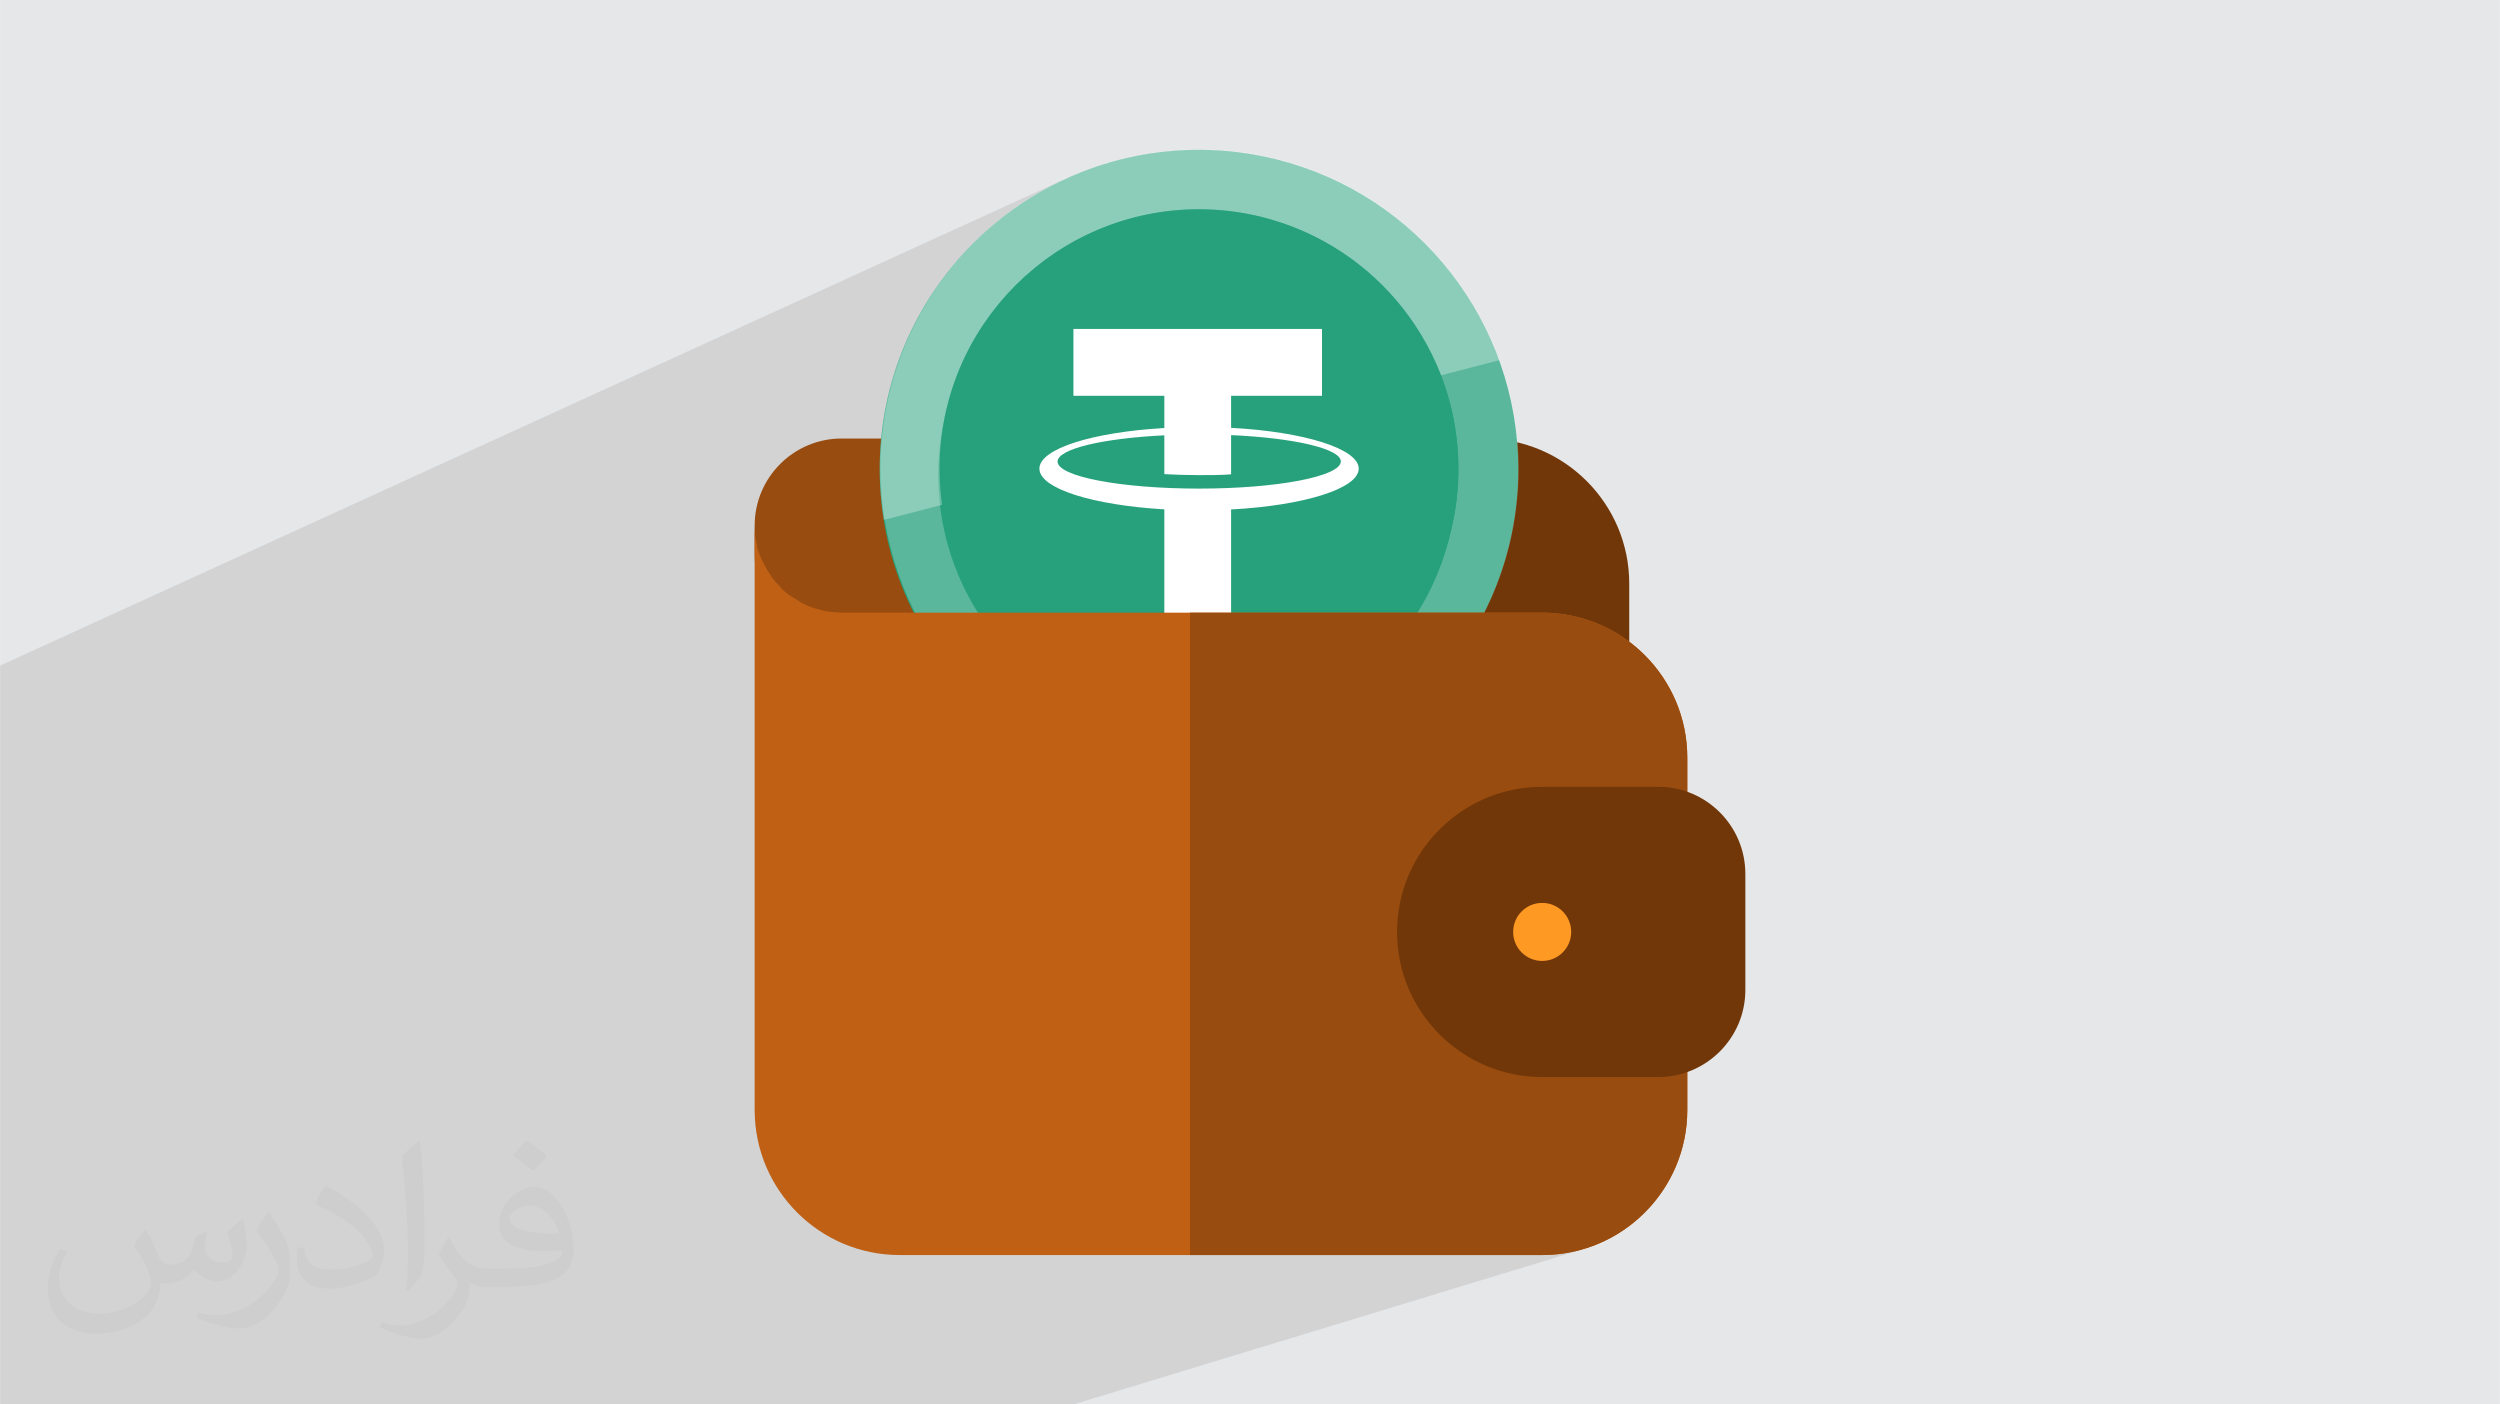
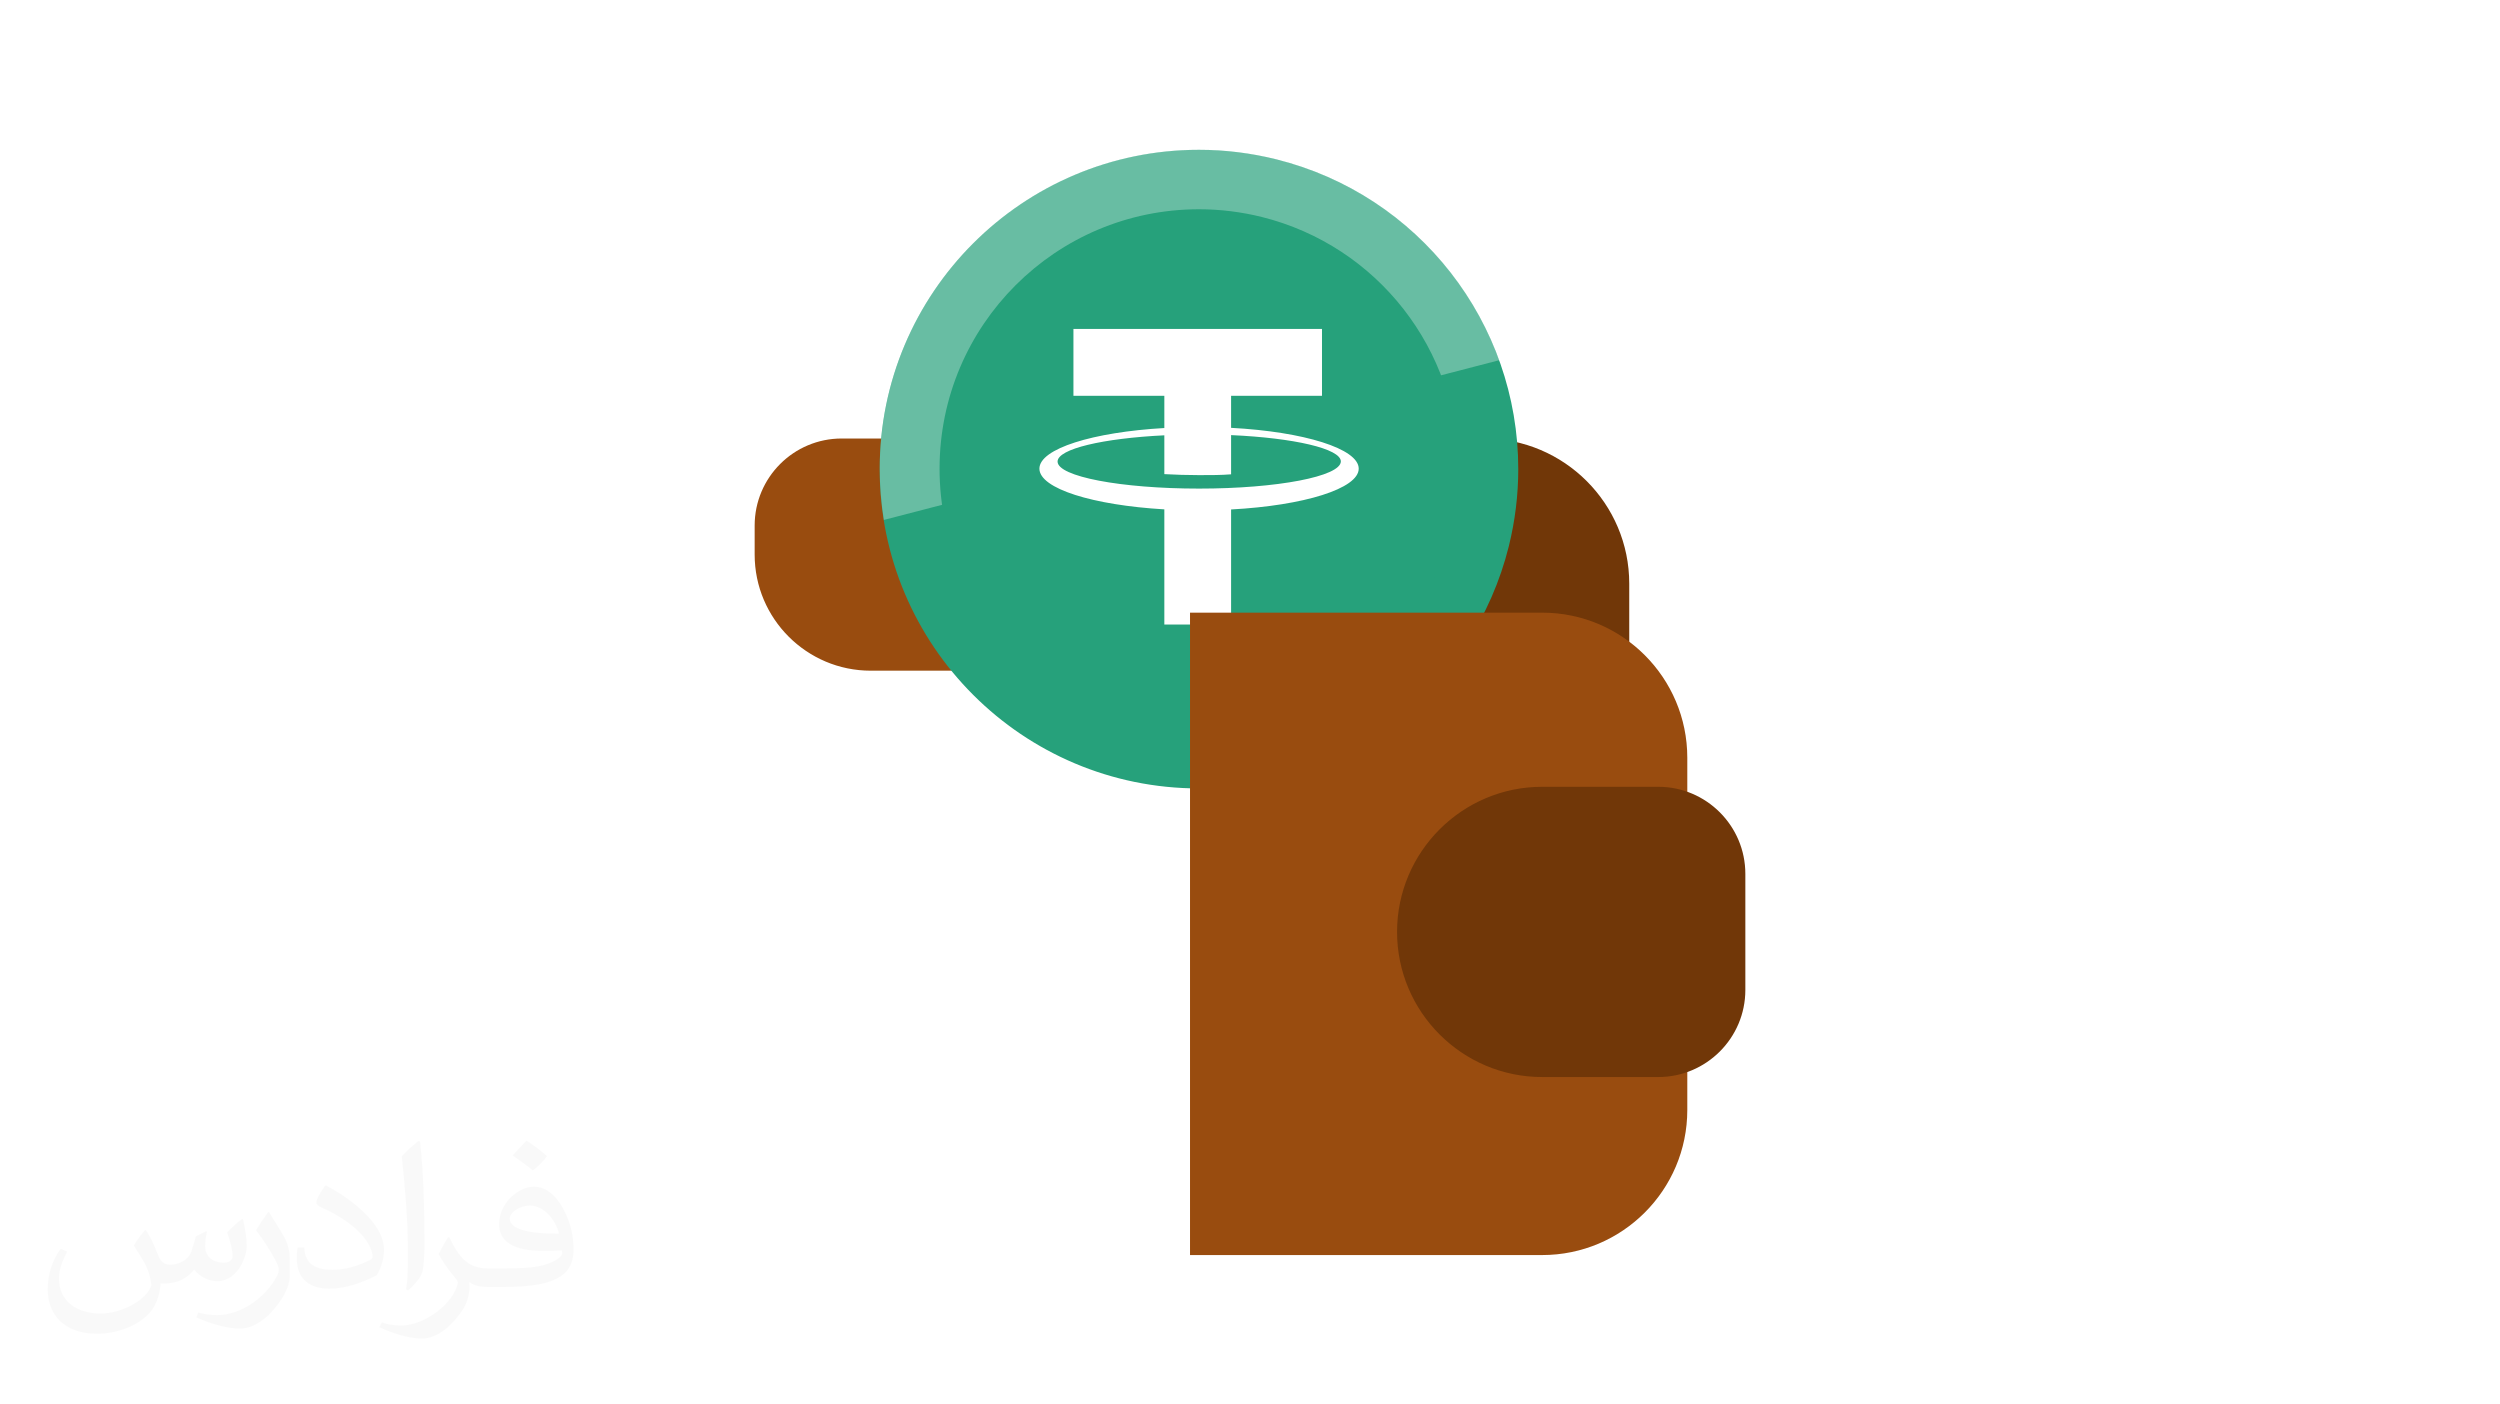
<svg xmlns="http://www.w3.org/2000/svg" xml:space="preserve" width="3.708in" height="2.083in" version="1.0" style="shape-rendering:geometricPrecision; text-rendering:geometricPrecision; image-rendering:optimizeQuality; fill-rule:evenodd; clip-rule:evenodd" viewBox="0 0 3702.73 2080.18">
  <defs>
    <style type="text/css">
   
    .fil0 {fill:#E6E7E8}
    .fil5 {fill:#26A17B;fill-rule:nonzero}
    .fil3 {fill:#713708;fill-rule:nonzero}
    .fil4 {fill:#994C0F;fill-rule:nonzero}
    .fil9 {fill:#BF6015;fill-rule:nonzero}
    .fil10 {fill:#FE9923;fill-rule:nonzero}
    .fil8 {fill:white;fill-rule:nonzero}
    .fil2 {fill:#373435;fill-opacity:0.031}
    .fil1 {fill:#2B2A29;fill-opacity:0.102}
    .fil6 {fill:white;fill-rule:nonzero;fill-opacity:0.239}
    .fil7 {fill:white;fill-rule:nonzero;fill-opacity:0.302}
   
  </style>
  </defs>
  <g id="Layer_x0020_1">
-     <polygon class="fil0" points="-0,0 3702.73,0 3702.73,2080.18 -0,2080.18 " />
-     <polygon class="fil1" points="356.83,2080.18 135.13,2080.18 64.68,2080.18 -0,2080.18 -0,2040.91 -0,1976.99 -0,1875.7 -0,1873.4 -0,1860.93 -0,1860.66 -0,1833.33 -0,1787.49 -0,1780.57 -0,1680.15 -0,1680.13 -0,1642.61 -0,1609.25 -0,1607.14 -0,1565.61 -0,1562.67 -0,1526.71 -0,1516.65 -0,1509.5 -0,1501.1 -0,1497.71 -0,1493.64 -0,1463.04 -0,1453.46 -0,1449.06 -0,1448.96 -0,1437.8 -0,1418.3 -0,1404.08 -0,1402.27 -0,1377.81 -0,1377.69 -0,1369.02 -0,1359.77 -0,1354.57 -0,1344.34 -0,1337.56 -0,1329.1 -0,1325.39 -0,1318.84 -0,1298.47 -0,1281.79 -0,1269.26 -0,1259.66 -0,1256.81 -0,1183.53 -0,1183.41 -0,1070.13 -0,1070.08 -0,986.27 -0,986.05 -0,985.87 1582.21,262.87 1574.94,266.21 1567.72,269.68 1567.47,269.81 1570.89,268.25 1566.34,270.57 1570.76,268.55 1550.37,279 1530.56,290.39 1511.37,302.69 1492.83,315.88 1474.96,329.92 1457.8,344.79 1444.52,357.45 1438.04,363.95 1434.63,367.53 1426.68,376.02 1416.72,387.37 1407.15,399.01 1397.95,410.94 1389.15,423.14 1380.75,435.61 1372.75,448.34 1368.29,455.96 1626.27,340.17 1609.61,347.71 1619.95,343.07 1605.7,349.77 1591.77,357.03 1578.16,364.85 1564.9,373.21 1551.99,382.1 1539.46,391.49 1527.33,401.4 1515.6,411.78 1504.3,422.65 1493.44,433.97 1483.03,445.75 1473.1,457.96 1463.65,470.6 1454.71,483.65 1446.3,497.1 1438.42,510.94 1431.1,525.15 1424.34,539.72 1418.17,554.64 1414.8,563.89 1589.85,487.24 1589.85,586.26 1724.48,586.26 1724.48,627.94 1823.36,586.27 1958,586.26 1859.96,627.13 2220.64,533.5 2220.62,533.63 1925.2,655.41 1928.1,655.97 1933.93,657.19 1939.51,658.46 1944.82,659.77 1949.84,661.12 1954.57,662.51 1959.01,663.94 1963.14,665.41 1966.96,666.91 1970.45,668.44 1973.61,670.01 1976.43,671.61 1978.9,673.24 1981.02,674.89 1982.77,676.57 1984.14,678.27 1985.13,680 1985.73,681.74 1985.94,683.51 1985.62,685.58 1984.78,687.61 1983.41,689.63 1981.54,691.6 1979.17,693.54 1976.31,695.45 1972.99,697.32 1969.21,699.14 1964.99,700.92 1834.89,753.91 1843.26,753.3 1852.96,752.49 1862.46,751.57 1871.77,750.54 1880.87,749.42 1889.76,748.2 1898.42,746.89 1906.84,745.48 1915.01,743.99 1922.94,742.41 1930.59,740.74 1937.96,739 1945.06,737.18 1951.85,735.28 1958.34,733.31 1964.51,731.27 1970.36,729.16 1975.87,726.99 1724.48,828.74 1724.48,922.55 1762.51,907.46 1762.51,925.02 1823.36,925.02 1762.51,948.96 1762.51,992.87 2234.83,808.7 2234.82,808.72 1762.51,992.89 1762.51,993.44 2370.11,993.44 2378.78,992.56 2386.85,990.06 1762.51,1221.72 1762.51,1340.24 2210.3,1178.46 2200.55,1182.32 2191.03,1186.63 2181.76,1191.38 2172.76,1196.56 2164.03,1202.16 2155.61,1208.16 2147.48,1214.54 2139.68,1221.3 2132.21,1228.43 2125.09,1235.9 2118.32,1243.7 2111.94,1251.83 2105.94,1260.25 2100.34,1268.98 2095.16,1277.98 2090.41,1287.24 2086.1,1296.77 2082.25,1306.52 2078.86,1316.5 2075.96,1326.7 2073.55,1337.09 2071.66,1347.66 2070.29,1358.4 2069.46,1369.3 2069.18,1380.35 2069.46,1391.4 2070.29,1402.3 2071.12,1408.8 2267.4,1340.74 2275.47,1338.23 2284.13,1337.36 2292.8,1338.23 2300.87,1340.74 2308.17,1344.7 2314.53,1349.95 2319.78,1356.31 2323.75,1363.62 2326.25,1371.69 2327.12,1380.35 2326.25,1389.02 2323.75,1397.09 2319.78,1404.39 2314.53,1410.75 2308.17,1416 2300.87,1419.96 2098.58,1488.66 2100.34,1491.73 2105.94,1500.45 2111.94,1508.88 2118.33,1517 2125.09,1524.81 2132.21,1532.27 2139.68,1539.4 2147.49,1546.16 2155.61,1552.54 2164.04,1558.54 2172.76,1564.14 2181.76,1569.32 2191.03,1574.07 2200.55,1578.39 2210.3,1582.24 2220.28,1585.62 2230.48,1588.52 2240.87,1590.93 2251.44,1592.82 2262.19,1594.19 2273.09,1595.03 2284.13,1595.31 2456.09,1595.31 2462.72,1595.14 2469.26,1594.64 2475.71,1593.82 2482.05,1592.68 2488.29,1591.24 2494.4,1589.5 1762.51,1824.66 1762.51,1858.98 2284.13,1858.98 2295.19,1858.7 2306.1,1857.87 2316.85,1856.5 2327.44,1854.61 2337.83,1852.21 2348.03,1849.31 1589.99,2080.18 1559.68,2080.18 1067.95,2080.18 967.26,2080.18 949.4,2080.18 797.65,2080.18 662.68,2080.18 " />
    <path class="fil2" d="M215.96 1821.93c7.07,10.71 11.65,21.01 16.13,32.45 3.33,6.66 5.09,18.93 20.7,18.93 4.57,0 11.13,-1.35 16.95,-4.57 6.55,-3.44 11.54,-8.64 14.15,-16.53l6.24 -21.01 15.19 -7.49 1.04 1.04c-2.08,7.91 -2.59,15.5 -2.59,21.43 0,17.57 15.19,24.23 27.25,24.23 7.07,0 13.42,-3.44 13.42,-9.89 0,-8.32 -3.53,-22.47 -8.12,-35.16 7.07,-7.07 14.15,-14.15 22.26,-19.87l1.25 0.63c3.53,14.98 5.51,29.75 5.51,39.63 0,9.67 -4.27,20.39 -7.8,27.36 -7.28,13.73 -20.18,24.65 -35.78,24.65 -11.85,0 -25.06,-5.93 -34.12,-16.95l-0.52 0c-8.53,10.61 -21.74,20.18 -42.86,20.18l-6.55 0c-1.04,13.94 -4.05,23.81 -8.64,32.66 -12.58,24.54 -49.92,41.92 -85.08,41.92 -48.89,0 -73.43,-28.19 -73.43,-65.73 0,-23.19 7.59,-44.72 19.24,-60.01l9.56 3.95c-7.28,13.94 -12.17,27.04 -12.17,39.94 0,35.16 28.61,51.9 61.58,51.9 30.58,0 68.44,-19.45 75.31,-42.02 -2.59,-24.65 -11.85,-36.19 -26,-58.66 4.27,-7.49 9.78,-14.98 16.64,-22.98l1.25 0 0 0 0 0 -0.01 -0.04zm563.83 -132.3c10.3,6.45 20.39,14.04 30.27,22.78 -5.51,7.8 -12.38,14.88 -20.91,21.12 -9.89,-8.01 -19.76,-14.88 -29.86,-22.16 6.86,-7.7 13.63,-15.08 20.49,-21.74l0 0 0 0 0 0 0 0 0 0 0.01 0zm5.3 96.11c-16.64,0 -30.27,10.92 -30.27,19.03 0,17.38 33.28,22.78 73.12,22.56 -4.99,-20.39 -22.47,-41.61 -42.86,-41.61l0 0.01zm-37.35 92.99c21.64,0 40.57,-0.63 55.02,-4.27 16.13,-4.05 29.75,-12.17 29.75,-17.78 0,-1.46 0,-3.22 -0.52,-4.68 -9.05,0.83 -19.45,0.83 -28.5,0.83 -29.33,0 -51.79,-6.66 -60.64,-23.09 -2.19,-4.57 -3.74,-9.67 -3.74,-15.5 0,-15.92 6.86,-31.41 18.93,-42.13 10.08,-8.84 21.22,-14.35 32.55,-14.35 20.49,0 36.81,16.44 48.26,42.34 6.24,14.15 10.5,30.47 10.5,51.07 0,13.73 -3.74,25.27 -12.27,33.8 -15.92,15.4 -45.24,21.22 -90.17,21.22l-20.39 0 0 0 -5.3 0c-11.13,0 -19.14,-1.98 -25.48,-6.86l-1.04 0c0.31,2.59 0.52,5.09 0.52,7.49 0,10.08 -3.33,22.98 -10.08,33.28 -19.97,29.64 -41.61,42.53 -60.33,42.53 -18.93,0 -42.13,-7.28 -63.03,-16.75l3.74 -7.28c6.76,2.81 16.13,4.68 29.02,4.68 33.8,0 78.21,-32.45 83.72,-64.17 -1.25,-2.59 -3.53,-6.03 -6.76,-9.67 -9.89,-11.75 -16.13,-21.53 -21.95,-31.82 4.99,-9.89 9.56,-17.78 13.83,-24.96l1.77 -0.21c14.46,29.44 27.56,46.28 56.78,46.28l4.57 0 0 0 21.22 0 0 0 0 0 0 0 0 0 0 0 0.04 0zm-146.45 31.1c2.5,-13.52 2.7,-28.7 2.7,-42.86l0 -21.01c0,-39.21 -4.99,-96.2 -9.05,-133.34 7.07,-7.59 16.95,-16.53 24.75,-22.56l2.29 0.63c5.3,46.7 6.55,100.79 6.55,150.81 0,13.11 -0.52,25.9 -1.77,35.26 -0.73,11.85 -7.59,20.8 -22.26,34.53l-3.22 -1.46zm-150.71 -61.89c0.73,18.41 9.78,32.87 41.4,32.87 19.66,0 36.3,-5.09 54.71,-13.83 3.33,-1.46 5.09,-3.44 5.09,-5.09 0,-11.54 -8.84,-26.83 -23.71,-40.77 -14.46,-13.11 -33.6,-24.65 -51.48,-32.35 -6.14,-2.59 -8.12,-5.3 -8.12,-7.91 0,-5.3 7.07,-16.44 12.9,-24.44l1.98 -0.21c20.49,10.71 43.38,26.63 60.33,44.3 15.4,16.33 24.96,32.87 24.96,50.86 0,13.31 -4.05,25.79 -10.61,37.44 -22.47,11.33 -46.39,19.97 -70.1,19.97 -28.81,0 -48.47,-13.52 -48.47,-45.24 0,-3.44 0,-8.73 1.25,-15.61l9.89 0 0 0 0 0 0 0 0 0 0 0 -0.01 0zm-52.11 -52.32l17.89 28.92c6.55,10.71 12.69,22.37 12.69,40.77l0 23.5c0,19.03 -12.17,39.42 -31.82,59.6 -15.4,13.63 -29.02,19.45 -41.61,19.45 -18.72,0 -40.15,-5.82 -64.9,-16.44l2.81 -7.28c7.8,2.08 16.84,3.84 27.98,3.84 35.58,-0.21 71.97,-26.21 88.61,-57.93 1.98,-3.64 2.7,-7.07 2.7,-9.47 0,-3.64 -1.98,-7.7 -3.53,-11.33 -9.05,-17.05 -19.14,-32.66 -30.27,-47.12 5.82,-9.16 11.65,-17.99 17.99,-26.73l1.46 0.21 0 0 0 0 0 0 0 0 0 0 -0.01 0z" />
    <g id="_1884480676576">
      <path class="fil3" d="M2413.1 950.45c0,23.76 -19.23,42.99 -42.99,42.99l-951.52 0c-23.76,0 -42.99,-19.23 -42.99,-42.99l0 -257.94c0,-23.76 19.23,-42.99 42.99,-42.99l779.56 0c118.52,0 214.95,96.43 214.95,214.95l-0 85.98z" />
      <path class="fil4" d="M1418.59 649.51l-128.97 0 -42.99 0c-71.23,0 -128.97,57.74 -128.97,128.97l0 42.99c0,94.84 77.12,171.96 171.96,171.96l128.97 0c23.76,0 42.99,-19.23 42.99,-42.99l0 -257.94c0,-23.76 -19.23,-42.99 -42.99,-42.99z" />
      <g>
        <g id="Layer_2" data-name="Layer 2">
          <g id="Layer_1-2" data-name="Layer 1">
            <g id="Tether_USDT" data-name="Tether USDT">
              <path class="fil5" d="M2234.83 808.7c-52.33,210.94 -241.72,359.11 -459.05,359.11 -261.16,0 -472.95,-211.8 -472.95,-472.96 0,-261.15 211.79,-472.95 472.95,-472.95 38.56,0 77.14,4.79 114.55,14.09 210.58,52.54 358.39,241.82 358.39,458.86 0,38.34 -4.74,76.68 -13.91,113.87l0.01 -0.02z" />
              <g>
-                 <path class="fil6" d="M1775.92 1167.11c-38.55,-0.23 -77.08,-5.34 -114.39,-14.82 -210.12,-52.85 -357.42,-241.89 -357.42,-458.59 0,-165.6 86.67,-319.19 228.36,-404.82 73.57,-44.24 157.99,-67.68 243.84,-67.68 261.16,0 472.95,211.79 472.95,472.95 0,261.15 -211.8,472.95 -472.95,472.95 -0.12,0 -0.29,0 -0.4,0zm0 -857.23c-176.33,0.09 -330.02,120.38 -372.57,291.48 -9.13,33.09 -13.77,67.48 -13.77,101.86 0,212.19 172.08,384.28 384.28,384.28 179.81,0 335.67,-124.79 374.98,-300.25 7.38,-30.06 11.15,-61.07 11.15,-92.07 0,-212.28 -171.74,-384.64 -384.03,-385.3l-0.02 0z" />
-               </g>
+                 </g>
              <g>
                <path class="fil7" d="M2220.64 533.5l-911.62 236.62c-3.99,-24.94 -6.07,-50.29 -6.07,-75.58 0,-261.15 211.79,-472.95 472.95,-472.95 199.14,0 376.98,124.78 444.71,312.03l0.02 -0.13z" />
              </g>
              <path class="fil5" d="M2148.67 787.27c-42.71,171.09 -196.45,291.24 -372.84,291.24 -212.19,0 -384.28,-172.09 -384.28,-384.28 0,-212.19 172.08,-384.27 384.28,-384.27 31.33,0 62.67,3.89 93.07,11.45 171.1,42.69 291.2,196.47 291.2,372.82 0,31.34 -3.89,62.63 -11.45,93.03l0.02 0z" />
              <path class="fil8" d="M2012.39 694.16c0,-29.56 -81.14,-54.69 -189.03,-60.45l0 -47.44 134.64 -0.01 0 -99.02 -368.16 0 0 99.02 134.64 0 0 47.74c-105.82,6.06 -185.04,30.6 -185.04,60.16 0,29.56 79.22,54.1 185.04,60.3l0 170.56 98.88 0 0 -170.41c107.9,-5.77 189.03,-30.89 189.03,-60.45l0 -0zm-236.47 29.55c-115.73,0 -209.58,-17.88 -209.58,-40.05 0,-18.77 67.25,-34.44 158.14,-38.87l0 57.49c16.41,0.89 33.7,1.48 51.44,1.48 17.74,0 32.36,0 47.44,-1.19l0 -58.08c92.97,4.14 162.58,20.1 162.58,39.02 -0.44,22.17 -94.29,40.2 -210.02,40.2z" />
            </g>
          </g>
        </g>
      </g>
-       <path class="fil9" d="M2499.09 1122.41l0 521.62c0,118.66 -96.3,214.95 -214.95,214.95l-951.52 0c-118.66,0 -214.95,-96.3 -214.95,-214.95l0 -865.54c0,9.46 0.86,19.77 3.44,28.38 0,12.03 18.92,49.01 33.53,61.04 2.58,5.16 13.76,13.76 18.92,16.34 0.85,0.86 0.85,1.72 1.72,0.86 11.18,7.74 22.36,14.61 42.99,18.92 1.72,1.72 24.94,3.44 28.38,3.44l1037.5 0c118.66,0 214.95,96.3 214.95,214.95z" />
      <path class="fil4" d="M2499.09 1122.41l0 521.62c0,118.66 -96.3,214.95 -214.95,214.95l-521.62 0 0 -951.52 521.62 0c118.66,0 214.95,96.3 214.95,214.95z" />
-       <path class="fil3" d="M2585.07 1466.33c0,71.12 -57.85,128.97 -128.97,128.97l-171.96 0c-118.52,0 -214.95,-96.43 -214.95,-214.95 0,-118.52 96.43,-214.95 214.95,-214.95l171.96 0c71.12,0 128.97,57.85 128.97,128.97l0 171.96z" />
-       <circle class="fil10" cx="2284.13" cy="1380.35" r="42.99" />
+       <path class="fil3" d="M2585.07 1466.33c0,71.12 -57.85,128.97 -128.97,128.97l-171.96 0c-118.52,0 -214.95,-96.43 -214.95,-214.95 0,-118.52 96.43,-214.95 214.95,-214.95l171.96 0c71.12,0 128.97,57.85 128.97,128.97z" />
    </g>
  </g>
</svg>